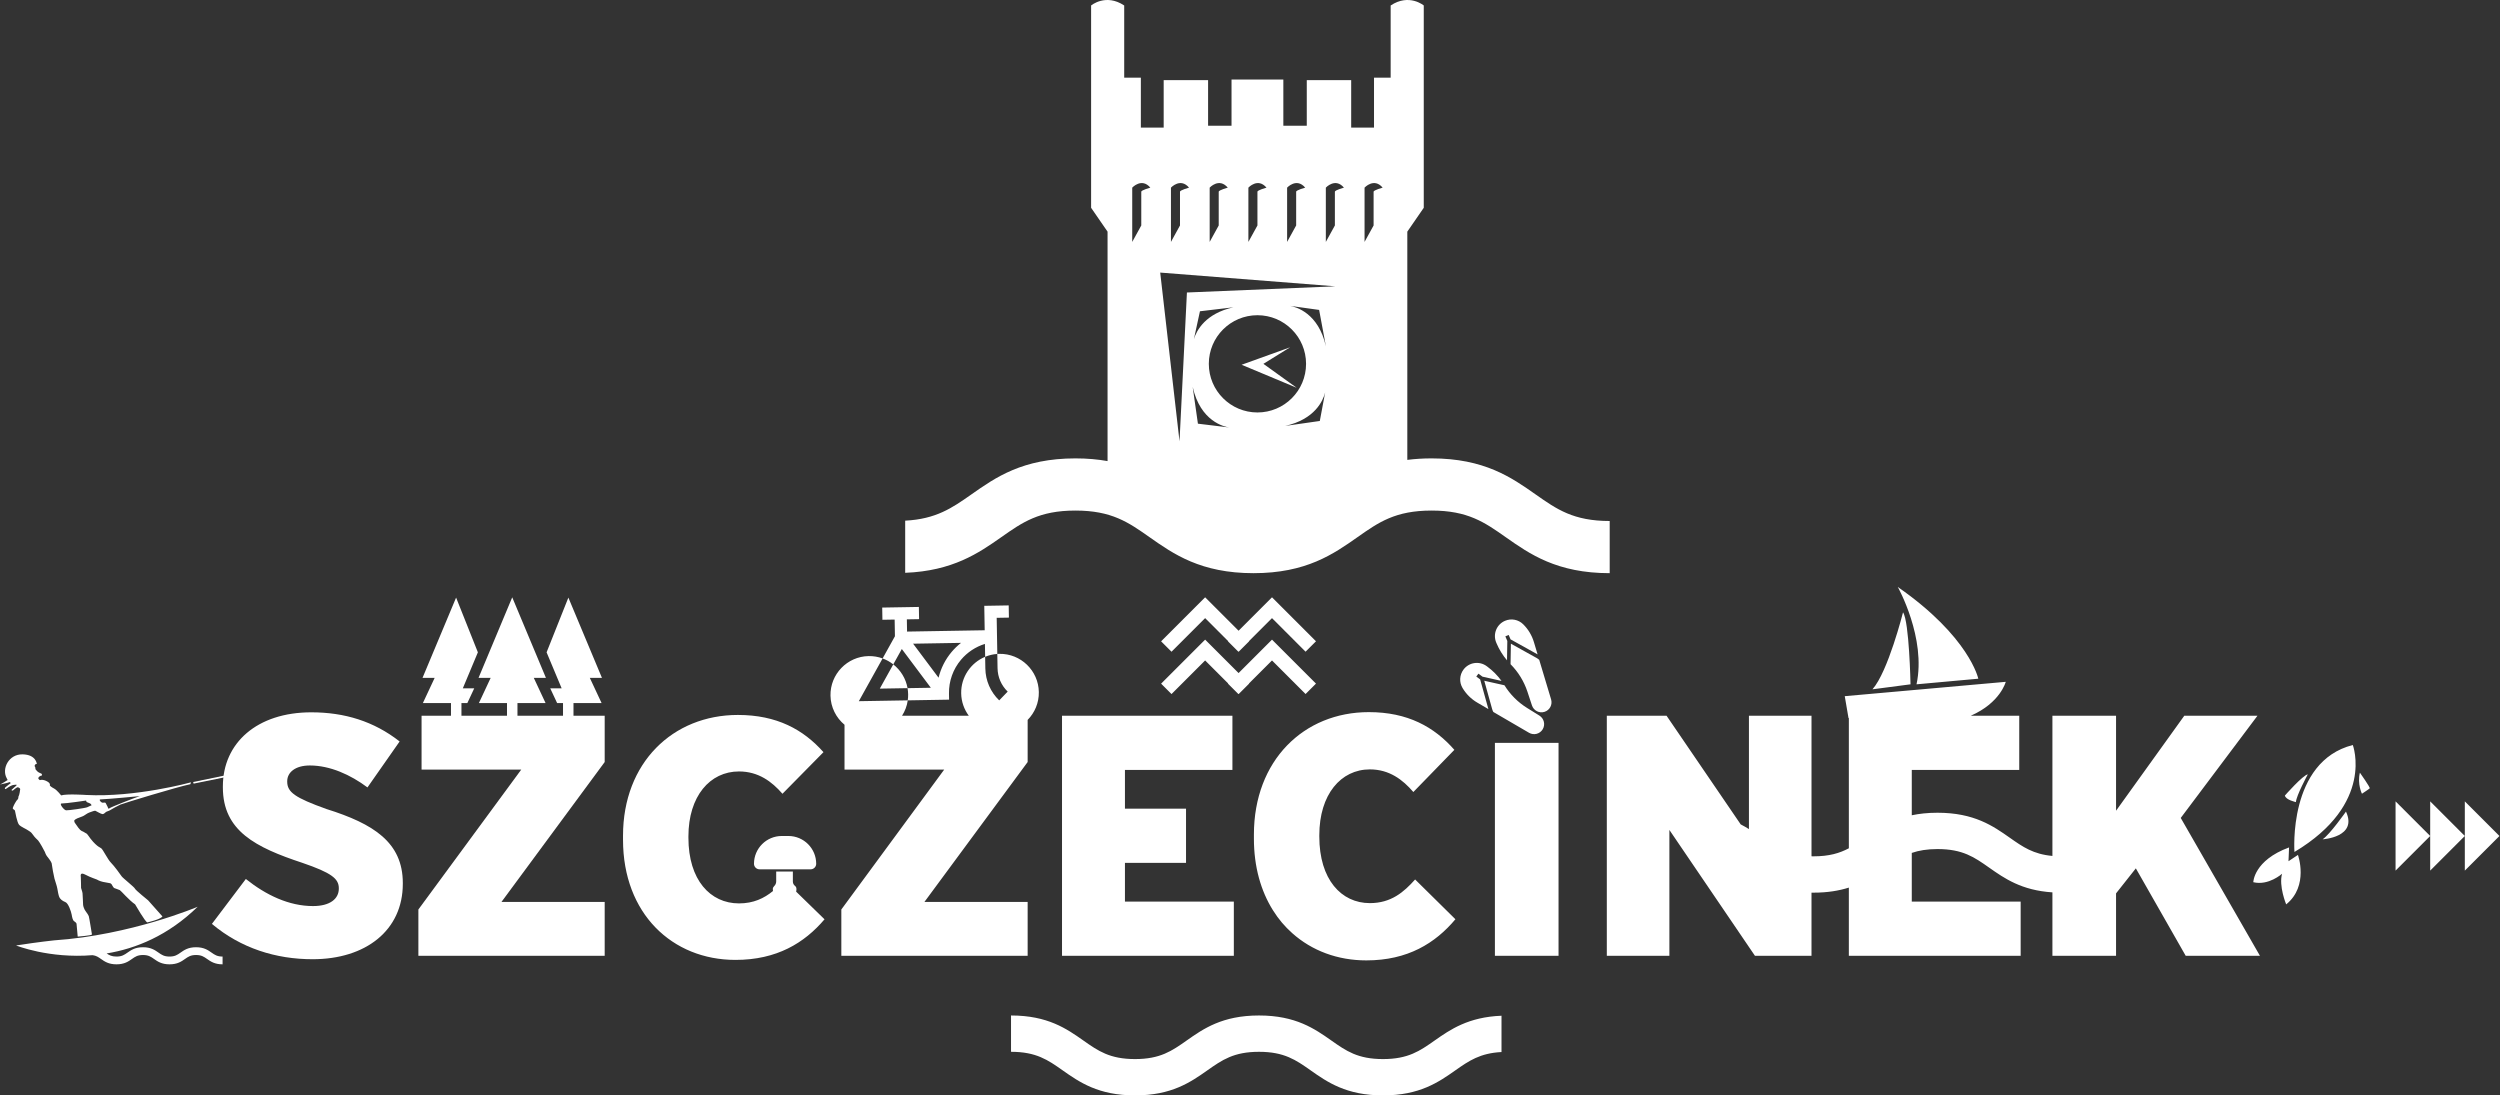
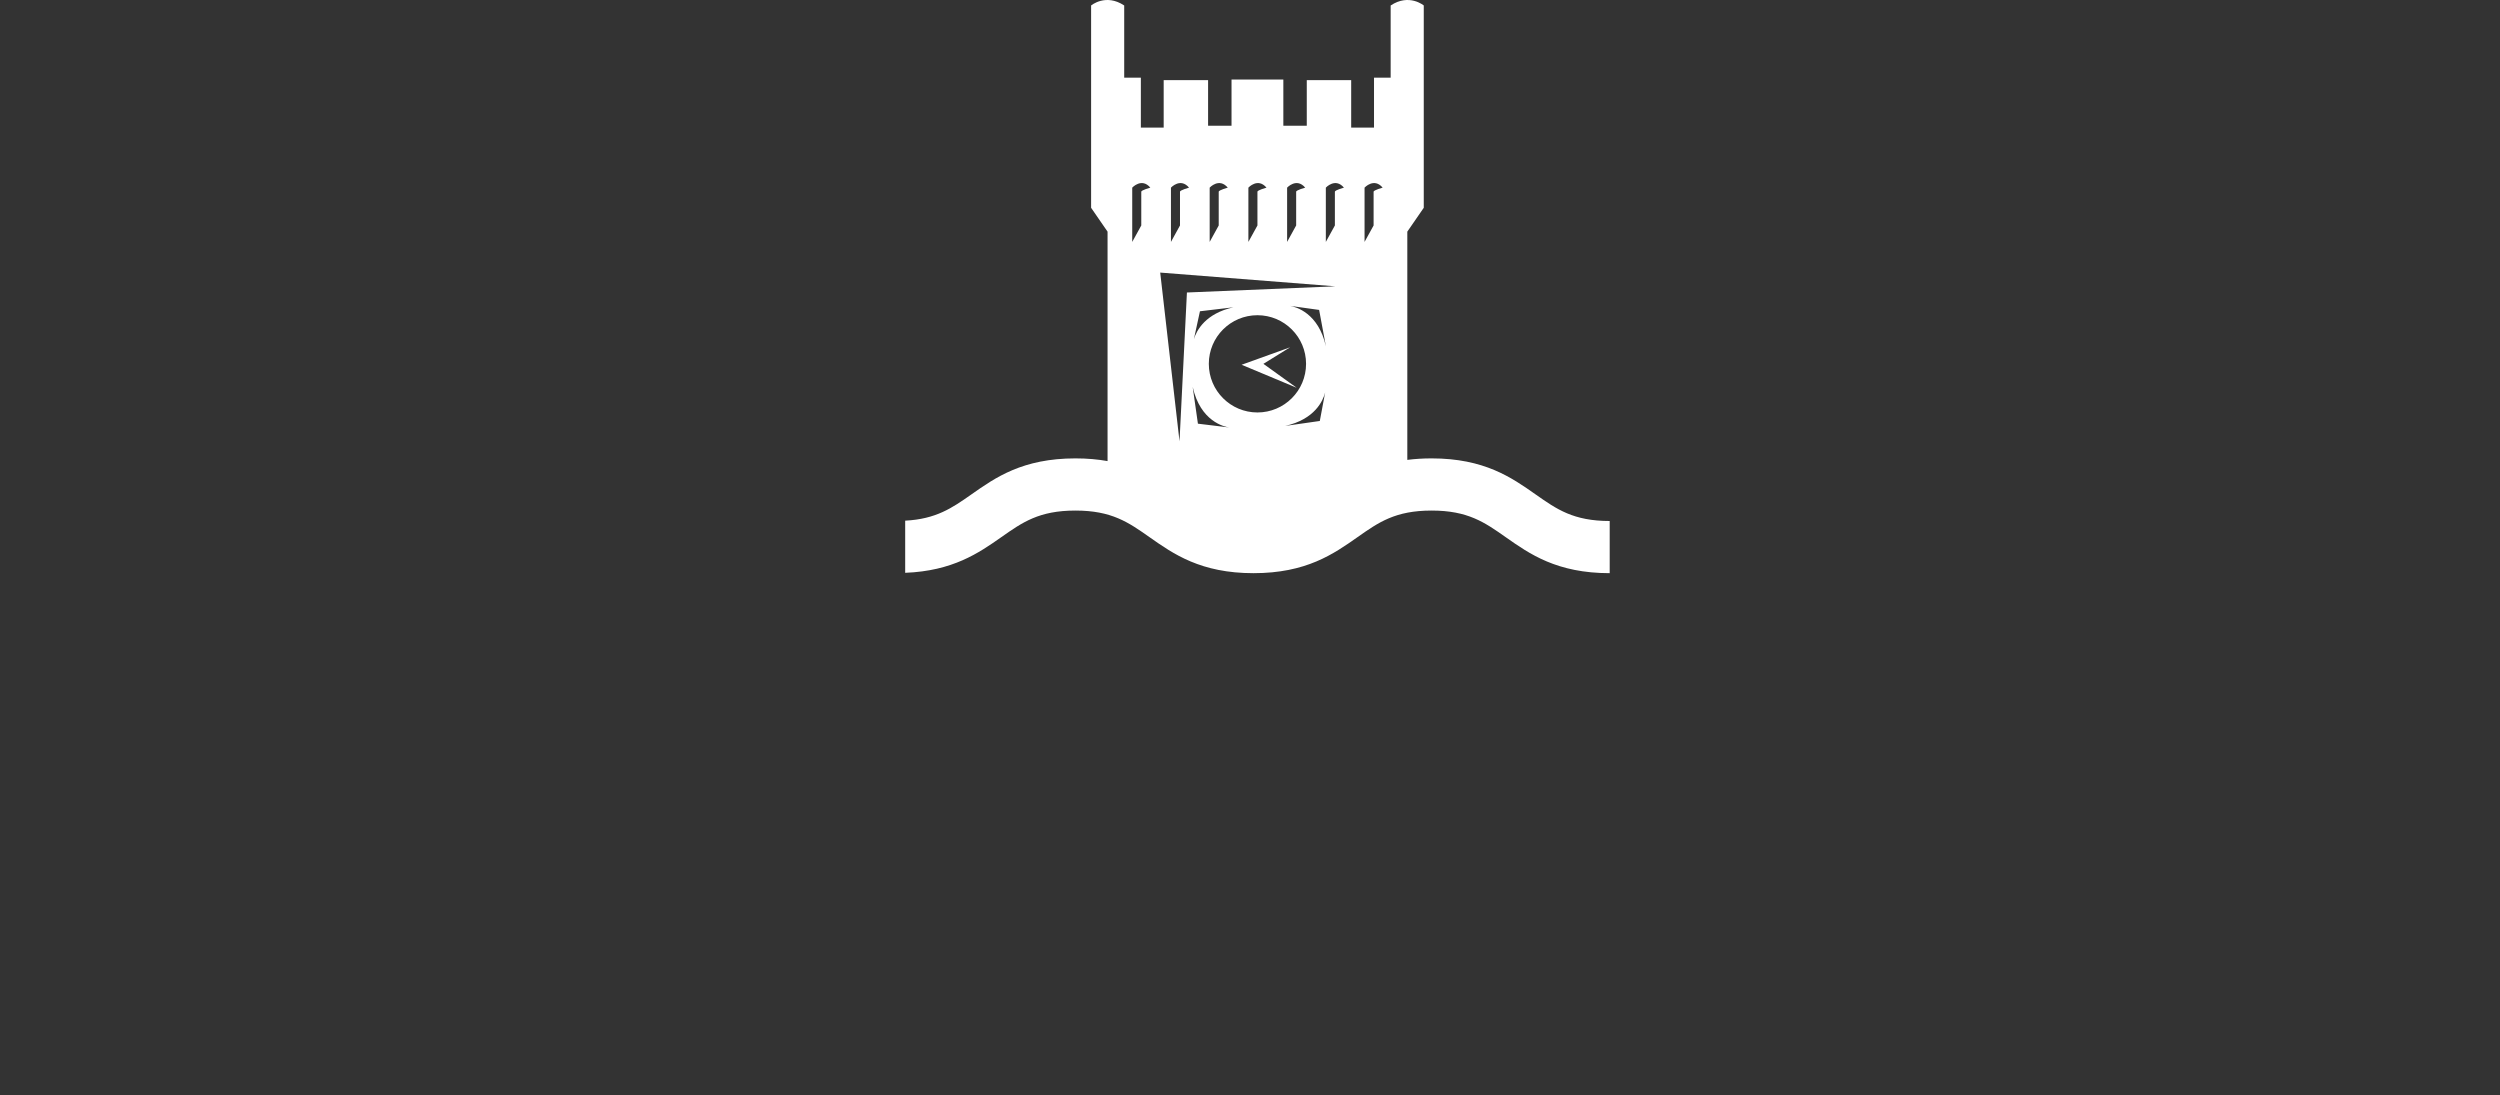
<svg xmlns="http://www.w3.org/2000/svg" width="100%" height="100%" viewBox="0 0 4311 1889" version="1.1" xml:space="preserve" style="fill-rule:evenodd;clip-rule:evenodd;stroke-linejoin:round;stroke-miterlimit:2;">
  <rect x="0" y="0" width="4311" height="1889" fill="#333333" stroke="none" />
  <g>
-     <path d="M1565.34,1207.7c-1.363,9.651 -4.825,18.64 -9.867,26.535l115.146,-0c-8.031,-10.832 -12.897,-24.162 -13.144,-38.642c-0.485,-28.245 16.682,-52.761 41.308,-63.001l0.347,20.142c0.357,20.925 8.843,40.459 23.893,55l14.63,-15.139c-11.006,-10.637 -17.21,-24.921 -17.473,-40.224l-0.424,-24.717c1.166,-0.082 2.34,-0.134 3.517,-0.156c36.915,-0.631 67.464,28.887 68.095,65.801c0.321,18.693 -7.098,35.744 -19.287,48.113l0,72.649l-178.012,241.261l178.012,-0l0,92.836l-321.276,-0l0,-79.827l177.4,-241.26l-171.912,-0l-0,-77.295c-14.477,-12.043 -23.851,-30.061 -24.198,-50.321c-0.632,-36.915 28.886,-67.464 65.801,-68.095c8.452,-0.143 16.57,1.293 24.07,4.038l-40.993,73.748l84.367,-1.446Zm-43.374,-72.302l21.255,-38.233l-0.494,-28.786l-21.077,0.363l-0.36,-21.053l63.205,-1.083l0.36,21.054l-21.078,0.36l0.363,21.083l133.86,-2.291l-0.723,-42.136l42.128,-0.72l0.36,21.05l-21.075,0.36l1.068,62.284c-7.388,0.512 -14.443,2.224 -20.974,4.938l-0.381,-22.236c-15.957,4.935 -30.308,14.385 -41.244,27.33c-13.735,16.265 -21.102,36.958 -20.736,58.27l0.18,10.527l-71.263,1.221c0.488,-3.438 0.713,-6.959 0.649,-10.54c-0.061,-3.581 -0.406,-7.092 -1.01,-10.511l40.154,-0.689l-50.031,-66.836l-14.746,26.529c-5.51,-4.329 -11.704,-7.809 -18.39,-10.255Zm43.013,51.251l-47.868,0.82l23.245,-41.816c12.683,9.972 21.704,24.421 24.623,40.996Zm92.214,-78.082l-82.636,1.416l43.897,58.642c3.965,-16.277 11.652,-31.54 22.621,-44.526c4.859,-5.756 10.27,-10.95 16.118,-15.532Zm478.595,52.065l39.7,-39.7l17.951,-17.948l75.842,75.843l-17.948,17.948l-57.894,-57.895l-39.703,39.7l0.247,0.247l-17.951,17.948l-0.244,-0.247l-0.32,0.323l-17.951,-17.948l0.323,-0.323l-39.703,-39.7l-57.971,57.971l-17.948,-17.948l75.919,-75.919l57.651,57.648Zm-0,-72.983l39.7,-39.7l17.951,-17.948l75.842,75.843l-17.948,17.948l-57.894,-57.895l-39.703,39.7l0.247,0.247l-17.951,17.948l-0.244,-0.247l-0.32,0.323l-17.951,-17.948l0.323,-0.323l-39.703,-39.7l-57.971,57.971l-17.948,-17.948l75.919,-75.919l57.651,57.648Zm304.439,428.905l69.498,68.596c-34.749,41.398 -82.297,70.956 -153.622,70.956c-49.458,-0 -93.87,-16.688 -127.692,-46.889c-12.914,-11.532 -23.617,-24.023 -33.416,-39.679c-20.76,-33.169 -32.751,-74.866 -32.751,-123.345l-0,-7.104c-0,-127.725 85.948,-211.096 198.126,-211.096c67.058,-0 112.782,25.421 147.531,65.044l-70.721,72.732c-18.287,-21.294 -41.457,-39.026 -74.986,-39.026c-49.988,0 -87.168,43.165 -87.168,113.536l-0,2.36c-0,73.915 37.793,114.716 87.168,114.716c36.577,0 58.527,-18.921 78.033,-40.801Zm-2280.54,130.544c-74.984,6.183 -131.962,-16.716 -131.962,-16.716c39.92,-6.218 65.367,-8.799 65.367,-8.799c132.562,-8.928 247.792,-57.968 247.792,-57.968c-51.229,49.959 -106.938,72.279 -156.974,80.505c4.55,3.102 8.845,5.381 16.947,5.381c9.313,-0 13.595,-3.011 19.016,-6.821c6.171,-4.34 13.168,-9.26 26.721,-9.26c13.555,-0 20.552,4.92 26.723,9.26c5.421,3.81 9.703,6.821 19.016,6.821c9.315,-0 13.598,-3.011 19.018,-6.821c6.171,-4.34 13.169,-9.26 26.724,-9.26c13.553,-0 20.55,4.92 26.724,9.26c5.42,3.81 9.7,6.821 19.015,6.821l0,13.4c-13.555,-0 -20.549,-4.917 -26.723,-9.261c-5.421,-3.81 -9.7,-6.82 -19.016,-6.82c-9.315,-0 -13.598,3.01 -19.015,6.82c-6.174,4.344 -13.172,9.261 -26.727,9.261c-13.553,-0 -20.55,-4.917 -26.721,-9.261c-5.423,-3.81 -9.703,-6.82 -19.018,-6.82c-9.313,-0 -13.596,3.01 -19.016,6.82c-6.171,4.344 -13.165,9.261 -26.721,9.261c-13.555,-0 -20.55,-4.917 -26.723,-9.261c-4.447,-3.125 -8.126,-5.713 -14.447,-6.542Zm254.57,95.314c-0.494,0.058 -0.149,-0.027 0.732,-0.21c-0.296,0.107 -0.552,0.189 -0.732,0.21Zm-281.104,-331.189c-3.215,1.43 -3.893,2.292 -4.826,3.187c-0.935,0.892 0.493,4.107 0.493,4.107c0,0 1.914,2.897 6.279,8.883c4.368,5.988 7.801,6.354 7.801,6.354l7.006,4.108c0,-0 5.23,6.663 6.218,8.369c0.986,1.704 7.305,8.759 11.292,11.926c3.988,3.167 3.976,2.386 7.11,4.613c3.134,2.229 11.172,19.236 16.794,24.812c5.622,5.573 16.556,20.669 18.467,23.565c1.911,2.895 22.049,18.705 22.873,21.213c0.822,2.505 22.75,20.183 22.75,20.183l24.703,27.767c-3.65,5.389 -26.111,10.308 -26.111,10.308c-3.463,-0.627 -21.079,-31.199 -21.079,-31.199c-9.612,-6.266 -24.612,-23.738 -26.26,-24.451c-1.648,-0.712 -3.01,-1.2 -5.187,-1.981c-2.179,-0.779 -3.538,-1.267 -4.628,-1.656c-1.089,-0.389 -4.08,-5.761 -4.431,-6.501c-0.349,-0.738 -1.916,-1.853 -3.759,-2.022c-1.845,-0.167 -5.851,-0.989 -11.058,-2.055c-5.21,-1.067 -10.49,-3.817 -10.794,-4.171c-0.303,-0.354 -10.153,-3.205 -19.483,-8.205c-9.327,-4.997 -8.329,1.132 -7.972,4.087c0.354,2.953 0.303,17.676 0.427,18.703c0.124,1.028 2.171,6.122 2.525,9.074c0.356,2.955 0.834,17.745 0.998,20.199c0.167,2.454 2.002,7.965 4.603,11.17c2.599,3.202 4.429,6.499 5.144,8.106c0.713,1.608 5.518,31.768 5.518,31.768c-1.339,1.855 -24.574,3.61 -24.574,3.61c-0,-0 -1.833,-20.619 -2.002,-22.032c-0.169,-1.413 -1.797,-3.038 -4.196,-4.575c-2.401,-1.534 -3.405,-6.622 -4.249,-11.47c-0.842,-4.849 -5.604,-19.514 -10.92,-21.478c-5.318,-1.967 -9.135,-5.544 -10.419,-8.645c-1.286,-3.101 -2.634,-9.974 -3.304,-14.451c-0.669,-4.479 -3.758,-12.833 -4.956,-17.378c-1.198,-4.545 -4.457,-21.867 -4.431,-23.823c0.025,-1.957 -0.546,-3.453 -2.012,-5.88c-1.464,-2.429 -3.792,-5.535 -6.09,-8.387c-2.295,-2.848 -3.324,-5.98 -4.084,-7.972c-0.761,-1.994 -9.242,-17.254 -11.62,-19.703c-2.379,-2.447 -5.543,-4.932 -9.178,-10.227c-3.633,-5.293 -5.142,-4.851 -8.018,-7.108c-2.877,-2.26 -12.181,-5.96 -15.629,-9.712c-3.448,-3.753 -6.777,-22.759 -7.09,-24.286c-0.313,-1.524 -3.278,-2.34 -3.69,-3.592c-0.41,-1.253 1.094,-3.91 2.002,-6.101c0.907,-2.194 1.728,-2.945 3.217,-5.728c1.489,-2.786 3.337,-3.66 4.019,-5.566c0.683,-1.903 -0.098,-2.983 0.918,-4.277c1.016,-1.294 2.631,-10.606 2.588,-12.034c-0.04,-1.428 -3.4,-3.37 -4.797,-3.069c-1.398,0.298 -6.517,4.3 -7.563,5.339c-1.047,1.036 -3.001,-0.031 -2.578,-0.862c0.419,-0.832 7.808,-6.542 8.793,-8.094c0.986,-1.55 -3.976,-0.564 -5.899,-0.331c-1.926,0.232 -6.845,2.649 -11.031,5.758c-4.183,3.106 -3.799,-0.195 -2.543,-1.648c1.259,-1.454 9.16,-7.224 9.16,-7.224c0,-0 -0.596,-2.796 -3.169,-1.444c-2.06,1.082 -12.28,3.064 -15.212,3.683c3.101,-1.155 13.162,-7.735 13.162,-7.735l-1.878,-3.68c-8.458,-16.175 3.925,-40.981 27.549,-40.569c23.624,0.412 24.658,16.569 24.658,16.569l-2.053,0.247c0,0 -1.145,1.31 -1.663,2.414c-0.518,1.105 0.996,2.877 0.996,2.877c-0,-0 0.311,2.568 0.402,3.339c0.093,0.768 2.889,3.428 3.453,4.143c0.563,0.713 3.045,2.237 5.224,3.018c2.179,0.778 2.209,1.036 2.538,2.689c0.331,1.654 -1.643,1.499 -2.768,1.896c-1.125,0.397 -2.783,1.767 -3.496,3.418c-0.712,1.648 2.551,3.859 2.551,3.859c6.233,-2.312 15.768,3.312 16.847,5.789c1.079,2.474 0.308,2.565 0.402,3.336c0.093,0.771 3.258,3.256 7.704,5.587c4.449,2.328 11.817,11.602 11.817,11.602c9.8,-3.003 42.895,-0.736 42.895,-0.736c85.73,4.527 181.031,-21.796 181.031,-21.796l-1.17,3.268c-22.125,4.487 -116.345,33.285 -120.556,35.092c-4.211,1.81 -15.179,8.081 -17.848,9.704c-2.669,1.625 -5.495,1.964 -7.169,3.208c-1.673,1.243 -3.48,3.546 -5.823,3.566c-2.341,0.023 -11.332,-5.409 -12.419,-5.798c-1.089,-0.39 -6.585,1.574 -10.568,3.096c-3.986,1.522 -6.307,3.885 -9.489,5.571c-3.185,1.686 -7.97,3.043 -11.185,4.472Zm-19.193,-13.905c3.751,0.328 33.724,-3.865 36.667,-5.392c2.942,-1.527 7.234,-3.215 7.234,-3.215c-0,-0 -0.541,-2.866 -4.193,-3.989c-3.653,-1.122 -4.515,-1.799 -4.823,-2.74c-0.309,-0.94 -0.379,-1.519 -0.379,-1.519c-0,0 -33.97,5.068 -42.37,5.101c-4.476,0.02 4.113,11.425 7.864,11.754Zm59.08,-18.837c-2.336,0.056 -0.529,3.726 2.391,5.255c2.919,1.532 5.508,-1.319 7.009,1.429c1.504,2.75 2.075,4.244 3.076,6.079c1.004,1.832 0.943,4.575 3.238,2.54c2.296,-2.035 44.281,-18.422 52.377,-20.96c-0,0 -56.011,5.377 -68.091,5.657Zm1199.82,159.079l48.964,47.683c-34.749,40.846 -82.297,70.01 -153.632,70.01c-109.121,0 -193.859,-79.927 -193.859,-207.112l0,-7.01c0,-126.02 85.961,-208.278 198.127,-208.278c67.067,0 112.778,25.083 147.531,64.176l-70.71,71.761c-18.298,-21.01 -41.459,-38.504 -74.988,-38.504c-49.989,0 -87.181,42.589 -87.181,112.02l0,2.33c0,72.927 37.796,113.185 87.181,113.185c25.14,-0 43.369,-8.822 58.648,-21.347c-0.238,-1.201 -0.381,-2.421 -0.323,-3.666c0.131,-1.806 0.954,-3.493 2.297,-4.71c2.266,-2.11 3.556,-5.066 3.562,-8.165l0,-17.052l28.737,0l0,17.302c0.006,2.98 1.428,5.78 3.831,7.543c1.205,0.888 2.007,2.221 2.224,3.703c0.29,2.074 0.131,4.155 -0.409,6.131Zm-24.804,-95.983l11.493,-0c26.44,0.03 47.869,21.456 47.896,47.896c-0.006,5.286 -4.292,9.572 -9.578,9.578l-88.126,-0c-5.289,-0.006 -9.575,-4.292 -9.581,-9.578c0.031,-26.44 21.456,-47.866 47.896,-47.896Z" style="fill:#fff;" />
-     <path d="M4190.62,1441.58l-59.716,59.716l-0,-119.432l59.716,59.716Zm59.716,-0l-0,-59.716l59.715,59.716l-59.715,59.716l-0,-59.716Zm-59.716,59.716l-0,-119.432l59.716,59.716l-59.716,59.716Zm-792.275,-267.056l83.64,-0l-0,93.422l-185.327,-0l-0,78.194c12.97,-2.745 27.574,-4.368 44.342,-4.368c63.37,0 96.075,22.993 124.925,43.287c22.087,15.529 40.142,28.206 73.253,31.205l0,-241.74l109.735,-0l-0,163.792l117.653,-163.792l126.197,-0l-132.288,176.216l136.556,237.707l-128.022,0l-85.96,-150.786l-34.136,43.165l-0,107.621l-109.735,0l0,-109.365c-53.295,-3.435 -82.907,-24.232 -109.28,-42.784c-25.342,-17.814 -45.349,-31.885 -88.898,-31.885c-18.198,0 -32.257,2.483 -44.342,6.647l-0,83.956l187.767,0l0,93.431l-296.282,0l0,-117.592c-16.81,5.329 -36.61,8.73 -60.945,8.73c-1.165,-0 -2.3,-0.025 -3.444,-0.04l0,108.902l-97.539,0l-147.531,-217.017l-0,217.017l-107.899,0l0,-413.923l103.027,-0l127.832,187.322c4.988,2.584 9.703,5.302 14.212,8.096l-0,-195.418l107.898,-0l0,242.347c1.153,0.021 2.257,0.07 3.444,0.07c27.117,-0 45.108,-5.46 60.945,-13.882l0,-224.491c-0.201,-0.043 -0.403,-0.086 -0.605,-0.129l-6.456,-37.664l277.639,-24.75c-0,-0 -9.198,36.113 -60.376,58.499Zm-1441.13,654.663c-63.367,0 -96.07,-22.993 -124.925,-43.287c-25.336,-17.814 -45.34,-31.882 -88.889,-31.882l-0,-62.641c63.361,0 96.069,22.991 124.925,43.284c25.336,17.814 45.352,31.885 88.889,31.885c43.537,0 63.553,-14.071 88.889,-31.885c28.849,-20.293 61.555,-43.284 124.913,-43.284c63.37,0 96.075,22.991 124.925,43.284c25.336,17.814 45.352,31.885 88.889,31.885c43.549,0 63.562,-14.071 88.907,-31.885c27.325,-19.22 58.441,-40.618 115.463,-42.85l0,62.604c-36.976,1.949 -56.065,15.05 -79.439,31.485c-28.856,20.294 -61.564,43.287 -124.931,43.287c-63.361,0 -96.067,-22.993 -124.916,-43.287c-25.342,-17.814 -45.349,-31.882 -88.898,-31.882c-43.537,0 -63.553,14.068 -88.889,31.882c-28.847,20.294 -61.552,43.287 -124.913,43.287Zm1315.33,-876.734c123.754,86.09 138.821,158.19 138.821,158.19l-106.537,9.685c17.218,-79.633 -32.284,-167.875 -32.284,-167.875Zm9.031,43.717c10.76,15.737 12.913,124.158 12.913,124.158l-65.642,8.61c26.902,-30.133 52.729,-132.768 52.729,-132.768Zm-757.973,98.792c9.432,-12.684 27.353,-15.334 40.059,-5.927l1.354,1.004c9.25,6.864 17.408,15.101 24.181,24.424l-32.802,-7.346l-6.968,-5.171l-3.711,4.998l6.641,4.928l14.236,51.18l-19.149,-11.164c-10.471,-6.115 -19.227,-14.783 -25.443,-25.198c-5.943,-9.923 -5.31,-22.453 1.602,-31.728Zm35.857,19.222l34.797,7.78c9.814,15.866 23.165,29.248 39.006,39.103l21.314,13.219c7.994,5.011 10.506,15.501 5.643,23.586c-4.863,8.086 -15.309,10.783 -23.479,6.068l-61.683,-35.961c-0.843,-1.574 -1.517,-3.233 -2.008,-4.948l-13.59,-48.847Zm35.773,-103.382c10.635,-4.548 22.964,-2.228 31.222,5.87c8.668,8.482 15.048,19.023 18.541,30.636l6.427,21.418l-46.641,-25.94l-3.238,-7.611l-5.728,2.436l3.396,7.988l-0.532,33.356c-7.406,-8.724 -13.449,-18.516 -17.925,-29.044l-0.661,-1.551c-6.172,-14.554 0.602,-31.355 15.139,-37.558Zm10.131,39.43l44.397,24.692c1.615,0.906 3.119,1.992 4.495,3.232l20.448,68.141c2.738,9.07 -2.329,18.657 -11.365,21.506c-9.039,2.848 -18.683,-2.1 -21.641,-11.104l-7.862,-23.81c-5.889,-17.745 -15.8,-33.885 -28.966,-47.157l-0.078,-0.082l0.572,-35.418Zm-2239.96,483.222l58.523,-77.465c34.749,27.791 74.381,46.715 115.829,46.715c29.262,0 44.504,-12.414 44.504,-30.155l-0,-0.595c-0,-16.551 -12.802,-26.605 -62.794,-43.759c-80.473,-26.602 -137.16,-54.991 -137.16,-130.087l0,-1.775c0,-75.095 59.131,-127.725 152.403,-127.725c57.303,-0 107.91,15.37 152.402,50.256l-55.467,79.244c-29.261,-21.88 -64.626,-37.845 -99.376,-37.845c-24.994,0 -39.016,11.826 -39.016,27.197l0,0.598c0,18.326 13.415,27.791 67.674,47.301c81.077,25.43 131.673,57.361 131.673,127.725l-0,1.19c-0,80.412 -64.011,130.086 -155.45,130.086c-63.404,-0 -123.754,-18.921 -173.745,-60.906Zm2322.14,-312.187l0,367.18l-109.734,0l-0,-367.18l109.734,-0Zm1369.63,3.711c0,0 38.361,101.462 -100.635,184.415c-0,0 -11.525,-155.916 100.635,-184.415Zm12.227,47.675c-0,-0 18.128,25.601 16.954,26.992c-1.175,1.394 -13.425,9.334 -13.425,9.334c0,-0 -8.303,-16.53 -3.529,-36.326Zm-89.807,2.92c-0,0 -20.108,37.049 -20.48,47.853c0,0 -17.548,-3.675 -19.061,-11.301c-0,-0 31.265,-35.469 39.541,-36.552Zm65.8,64.192c20.587,44.348 -40.304,47.819 -40.304,47.819c12.251,-7.94 40.304,-47.819 40.304,-47.819Zm-82.821,74.714c-0,0 19.214,53.515 -20.3,85.323c0,0 -13.04,-31.634 -7.089,-52.825c0,0 -23.206,20.94 -49.604,14.574c0,0 0.677,-37.546 61.671,-59.984l-0.985,23.783l16.307,-10.871Z" style="fill:#fff;" />
-     <path d="M333.768,1351.32c0.109,-1.653 -0.841,-2.785 -0.841,-2.785l341.739,-70.657l6.951,2.581l-347.849,70.861Z" style="fill:#fff;fill-rule:nonzero;" />
-     <path d="M1042.72,1234.24l0,79.829l-178.013,241.258l178.013,0l0,92.839l-321.267,0l-0,-79.829l177.396,-241.261l-171.909,-0l0,-92.836l50.73,-0l0,-21.849l-48.472,-0l20.312,-43.446l-20.938,0l57.913,-138.441l37.562,94.361l-25.992,62.129l19.69,-0l-11.875,25.397l-10.151,-0l-0,21.849l78.548,-0l0,-21.849l-48.472,-0l20.312,-43.446l-20.938,0l58.121,-138.938l58.123,138.938l-20.94,0l20.315,43.446l-48.472,-0l-0,21.849l78.548,-0l0,-21.849l-10.154,-0l-11.875,-25.397l19.689,-0l-25.988,-62.129l37.558,-94.361l57.913,138.441l-20.937,0l20.315,43.446l-48.475,-0l-0,21.849l53.81,-0Zm897.129,320.493l187.768,-0l-0,93.431l-296.282,-0l-0,-413.923l293.841,-0l0,93.421l-185.327,0l0,66.823l105.321,0l0,93.434l-105.321,0l0,66.814Z" style="fill:#fff;" />
    <path d="M2648.08,852.618c36.388,25.588 65.121,45.795 127.674,45.795l-0,89.975c-91.008,0 -137.987,-33.025 -179.433,-62.174c-36.392,-25.585 -65.143,-45.795 -127.677,-45.795c-62.535,0 -91.283,20.21 -127.674,45.795c-41.434,29.149 -88.413,62.174 -179.418,62.174c-91.017,0 -137.993,-33.025 -179.433,-62.174c-36.389,-25.585 -65.139,-45.795 -127.674,-45.795c-62.55,0 -91.298,20.21 -127.699,45.795c-39.248,27.608 -83.943,58.34 -165.843,61.549l-0,-89.92c53.109,-2.802 80.525,-21.616 114.1,-45.225c41.449,-29.149 88.428,-62.174 179.442,-62.174c20.586,-0 38.9,1.704 55.427,4.657l0,-395.656l-28.362,-41.125l-0,-348.865c-0,-0 25.169,-21.274 57.079,-0l0,124.444l28.717,-0l-0,86.15l39.353,0l0,-81.897l76.581,-0l-0,78.707l40.416,-0l0,-79.77l89.344,-0l0,79.77l40.417,-0l-0,-78.707l76.58,-0l0,81.897l39.354,0l-0,-86.15l28.717,-0l-0,-124.444c31.907,-21.274 57.079,-0 57.079,-0l-0,348.865l-28.363,41.125l0,393.581c12.866,-1.655 26.745,-2.582 41.86,-2.582c91.017,-0 137.987,33.025 179.436,62.174Zm-361.81,-529.044l0,93.597l15.599,-28.362l0,-58.143c0,-2.839 15.599,-7.092 15.599,-7.092c-14.89,-17.726 -31.198,-0 -31.198,-0Zm-227.506,261.139c4.756,-15.223 19.985,-44.054 68.083,-54.798l-57.662,6.848l-10.421,47.95Zm-106.348,-261.139l-0,93.597l15.599,-28.362l-0,-58.143c-0,-2.839 15.599,-7.092 15.599,-7.092c-14.89,-17.726 -31.198,-0 -31.198,-0Zm167.283,413.566c-8.288,-1.205 -49.676,-10.153 -63.049,-70.021l9.033,63.487l54.016,6.534Zm33.029,-413.566l-0,93.597l15.599,-28.362l-0,-58.143c-0,-2.839 15.602,-7.092 15.602,-7.092c-14.893,-17.726 -31.201,-0 -31.201,-0Zm99.447,303.837c-0,-46.307 -37.538,-83.848 -83.848,-83.848c-46.307,-0 -83.845,37.541 -83.845,83.848c-0,46.307 37.538,83.848 83.845,83.848c46.31,-0 83.848,-37.541 83.848,-83.848Zm-111.146,1.596l83.669,-30.135l-46.088,28.538l57.434,41.305l-95.015,-39.708Zm-55.071,-305.433l0,93.597l15.599,-28.362l0,-58.143c0,-2.839 15.599,-7.092 15.599,-7.092c-14.89,-17.726 -31.198,-0 -31.198,-0Zm138.542,203.869c10.415,1.818 49.05,12.369 61.887,69.833l-11.681,-62.849l-50.206,-6.984Zm78.198,-33.692l-302.04,-23.702l33.3,291.021l12.764,-256.682l255.976,-10.637Zm-283.513,-170.177l0,93.597l15.602,-28.362l0,-58.143c0,-2.839 15.599,-7.092 15.599,-7.092c-14.89,-17.726 -31.201,-0 -31.201,-0Zm200.315,-0l0,93.597l15.599,-28.362l0,-58.143c0,-2.839 15.599,-7.092 15.599,-7.092c-14.89,-17.726 -31.198,-0 -31.198,-0Zm133.54,-0l-0,93.597l15.602,-28.362l-0,-58.143c-0,-2.839 15.599,-7.092 15.599,-7.092c-14.89,-17.726 -31.201,-0 -31.201,-0Zm-67.923,353.143c-3.64,14.088 -17.476,46.27 -68.927,57.763l59.684,-8.547l9.243,-49.216Z" style="fill:#fff;" />
  </g>
</svg>